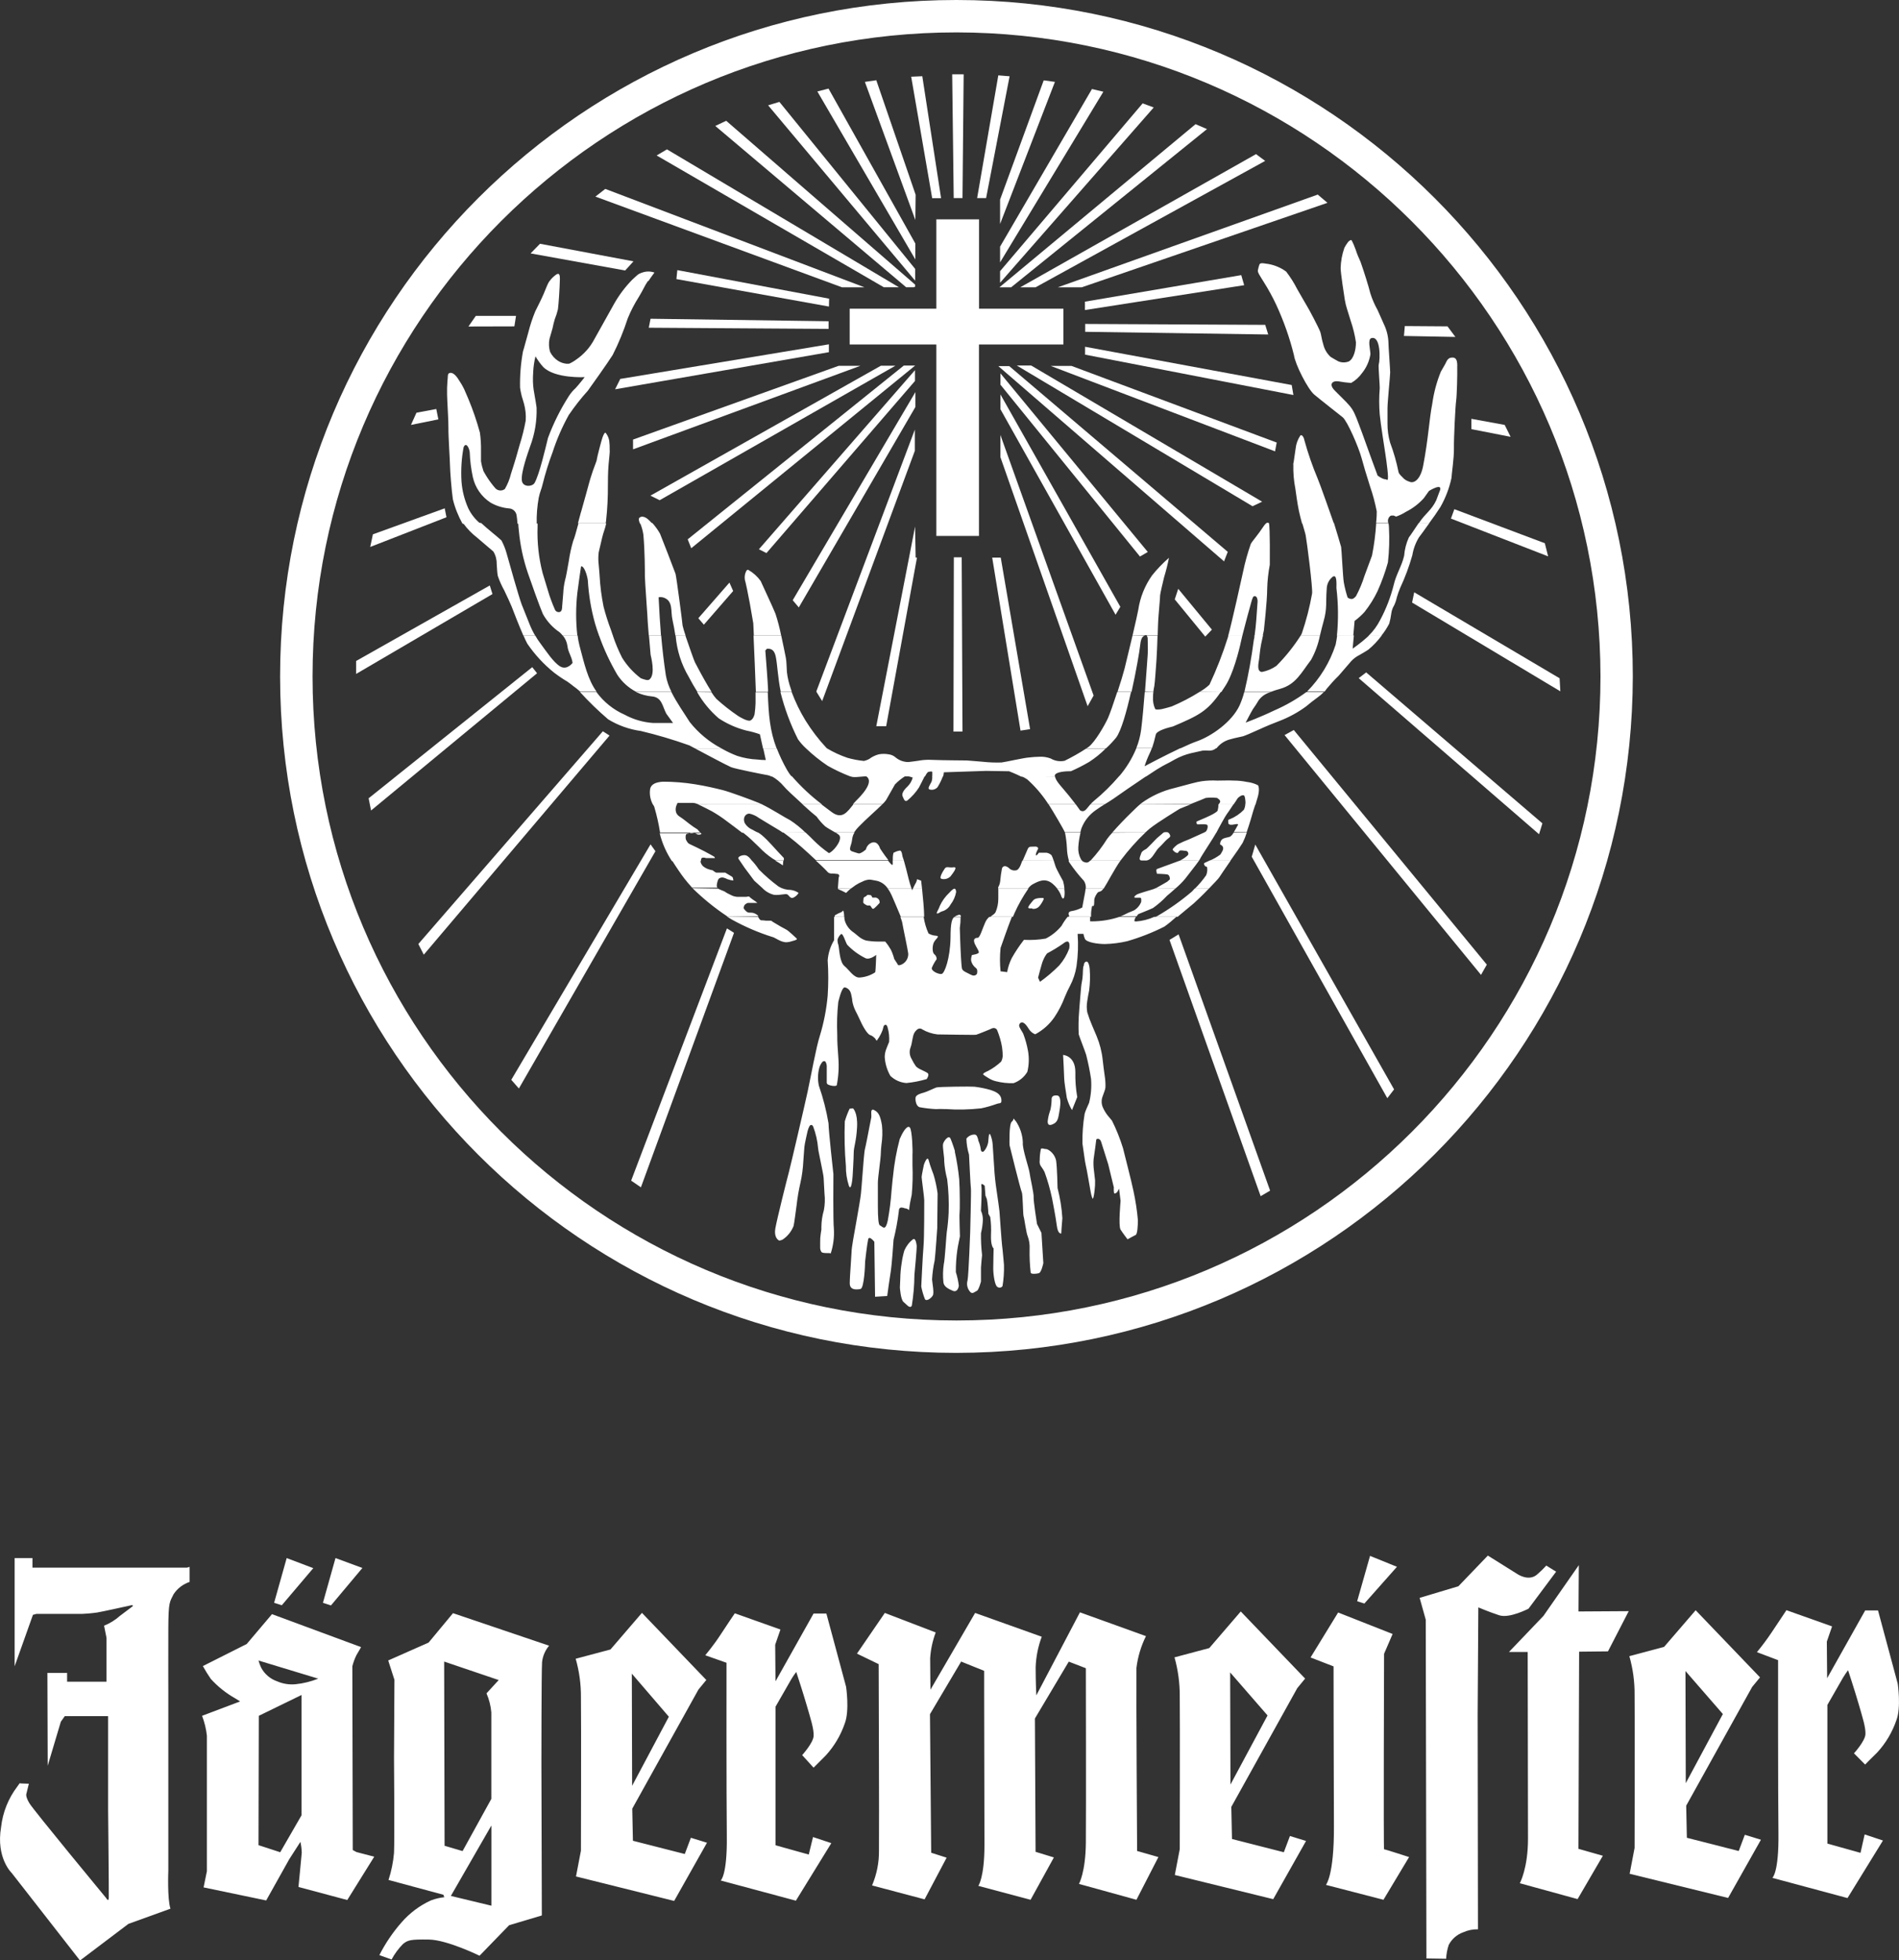
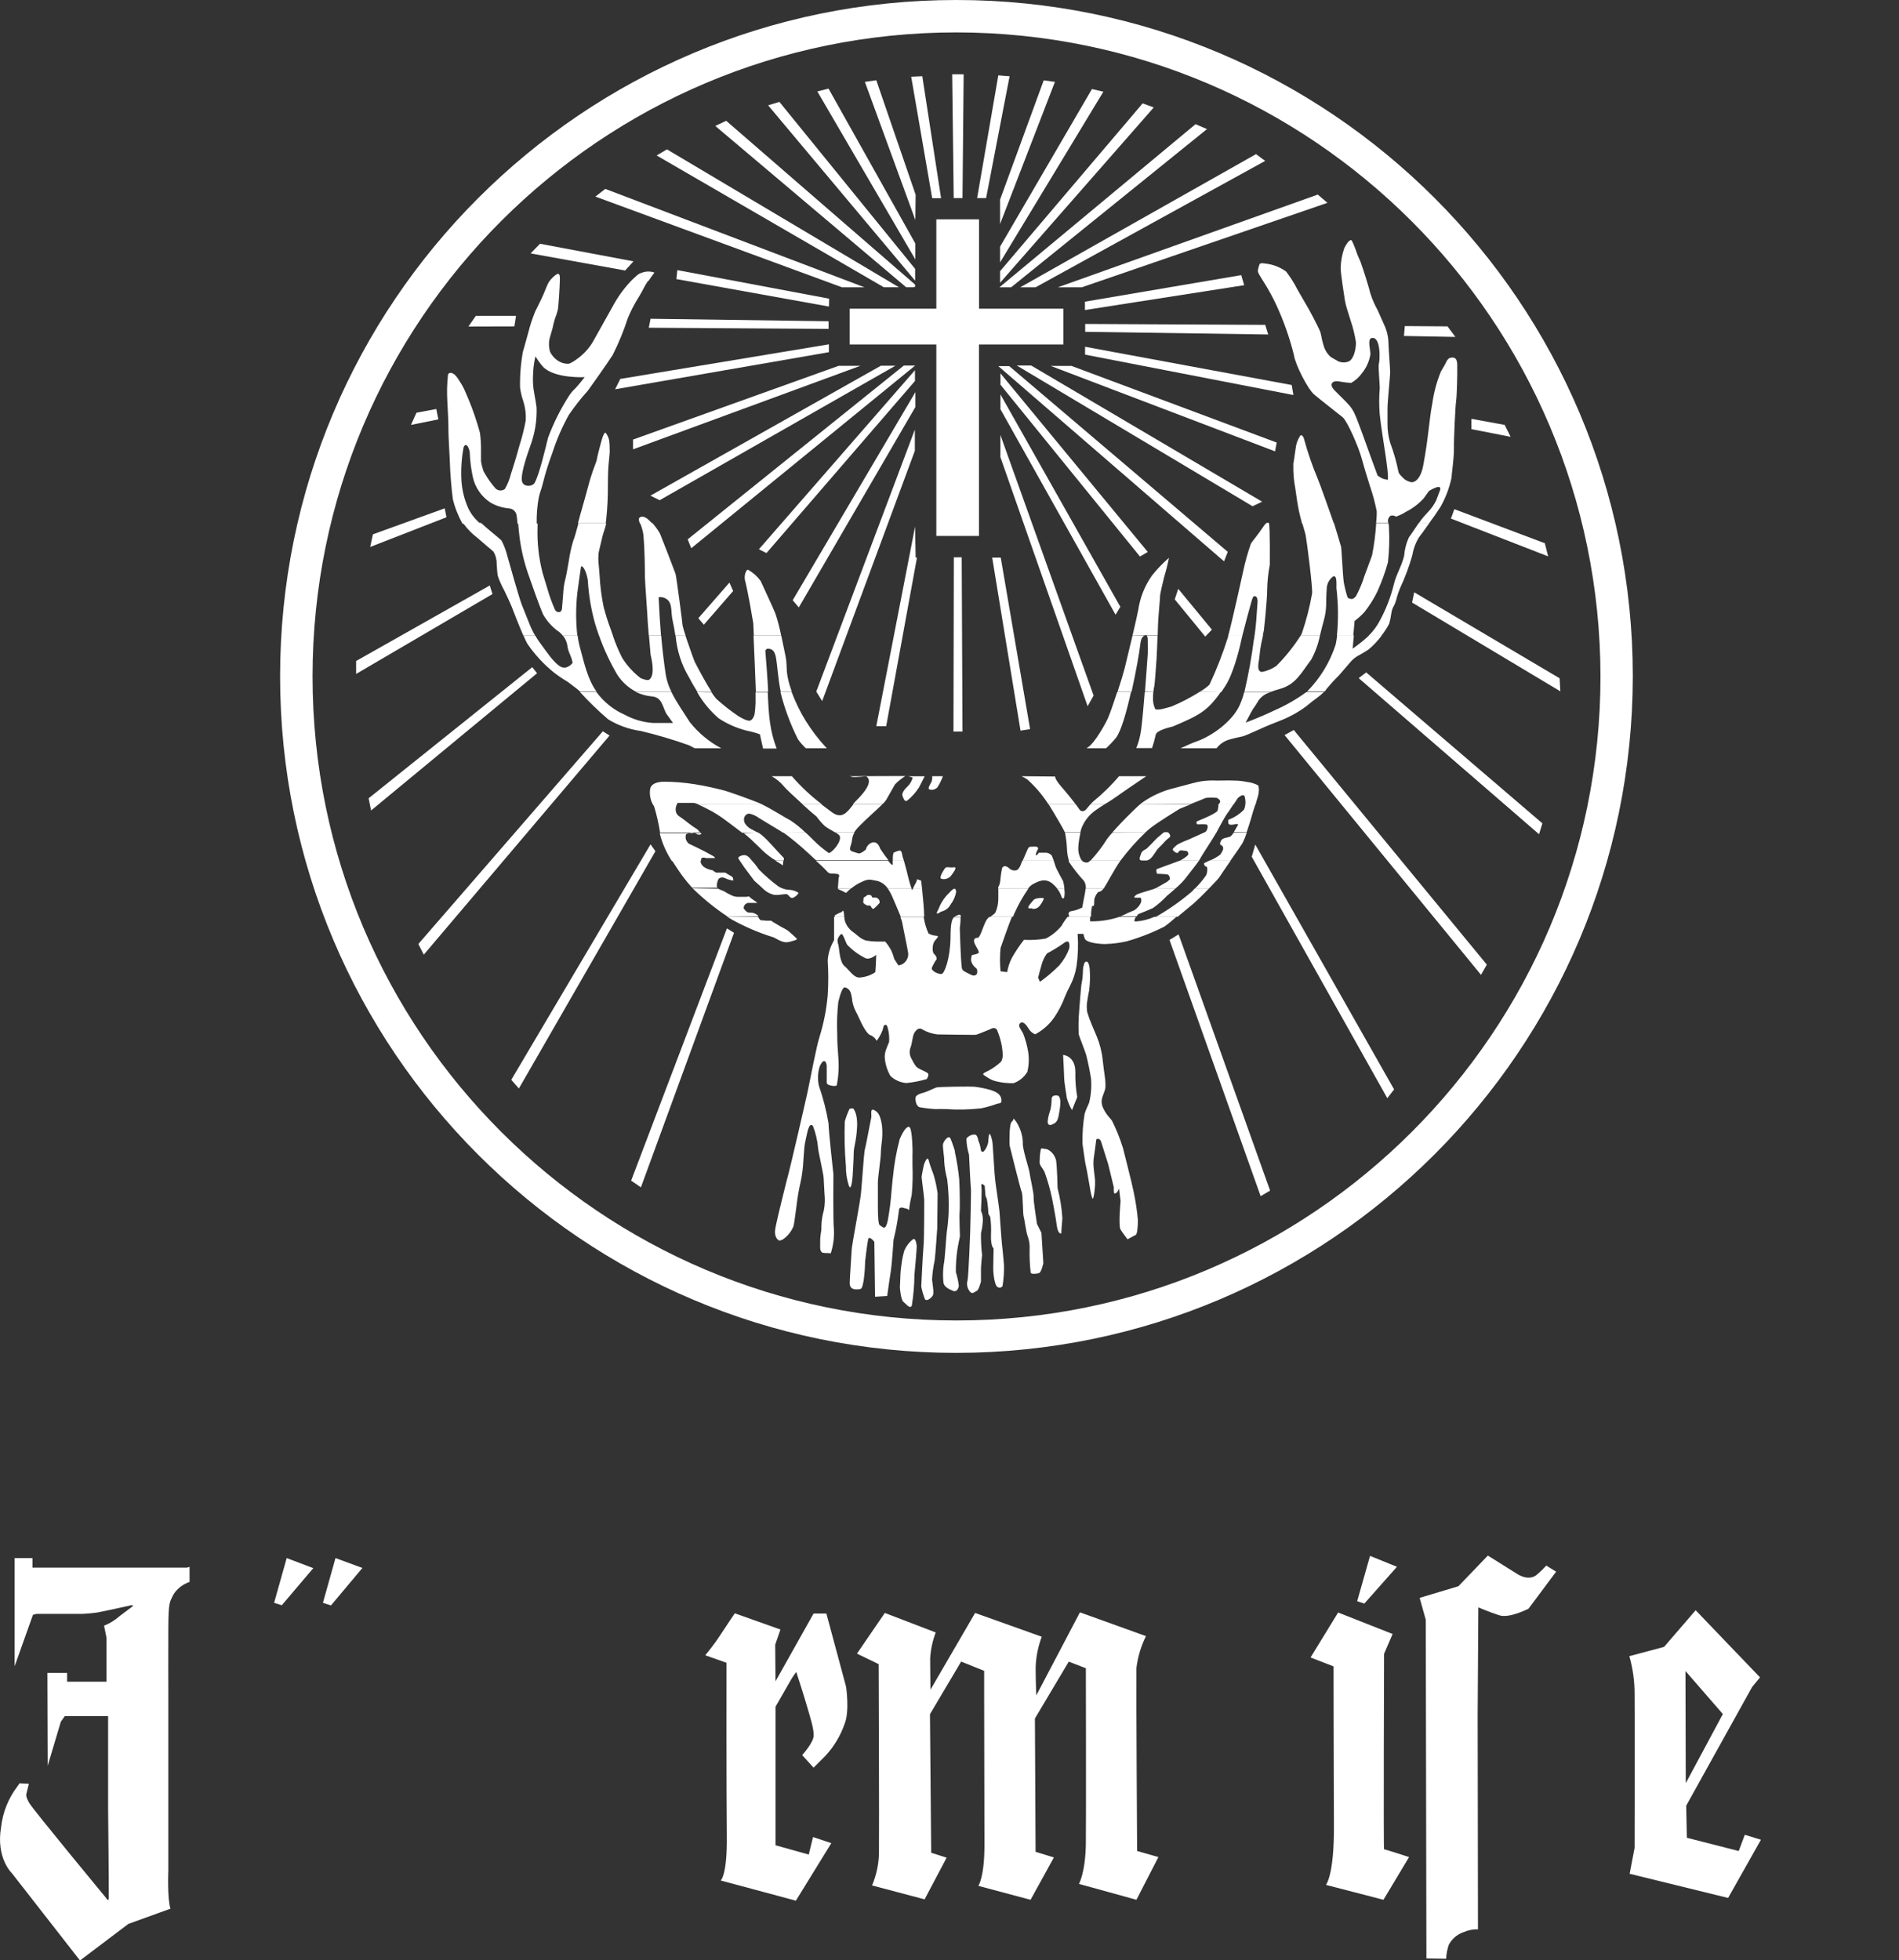
<svg xmlns="http://www.w3.org/2000/svg" id="Layer_1" version="1.1" viewBox="0 0 311.26 321.28">
  <rect x="0" y="0" width="311.26" height="321.28" fill="#333333" stroke="none" />
  <defs>
    <style> .st0 { fill: #fff; } </style>
  </defs>
  <path class="st0" d="M142.69,148.49c.18.18.26.63.59.38.3-.26.58-.53.84-.83.12-.11.06-.29,0-.5-.1-.19-.27-.34-.47-.41-.21-.09-.63.06-.7-.08s-.09-.34-.31-.35-.41-.14-.6.09-.46.15-.5.47-.08.69,0,.76c.17.15.37.28.58.37.25.08.38-.09.57.09M124.97,145.55c.51.54,1.17.92,1.89,1.1,1,.12,1.89-.25,2.2-.06s.43.67.92.55c.38-.16.7-.44.92-.8-.38-.26-.82-.43-1.28-.49-.7,0-1.4-.19-2-.55-1.15-.85-2.23-1.79-3.24-2.81-.36-.54-.77-1.06-1.22-1.53,0,0-.49-.73-1-.8s-1.34.24-1.1.61,1,1.47,1,1.47l1.57,2.1,1.34,1.21ZM154.97,181.76c1.95.14,3.91.1,5.86-.12.87-.18,1.72-.43,2.56-.73.49-.18.85.06.73-.8s-1-1.22-1.71-1.46c-.88-.26-1.78-.44-2.69-.55-.55-.06-5.86,0-6.23.12s-1.59.73-2.08.85-1.28.37-1.34.8.06,1.41.67,1.59c.87.16,1.75.26,2.63.31.53-.03,1.06-.03,1.59,0M139.81,181.64s.79.67.67,3.05-.55,3.3-.55,4.21-.18,3.85-.18,3.85c0,0-.18,2.63-.61,1.59-.34-1.05-.51-2.14-.49-3.24-.21-2.44-.27-4.89-.18-7.33.21-.71.47-1.4.79-2.07l.55-.06ZM143.43,212.52l-.12-9c-.06-.09-.51-.64-.8-.64-.11,0-.18.09-.22.27-.18.84-.49,3.57-.49,3.6,0,.44-.14,4.37-.76,4.5-.22.05-.44.07-.67.07-.73,0-1.09-.35-1.09-1s.1-2.09.18-3.28c.05-.73.1-1.42.12-1.91,0-.68.41-2.83.78-4.91.32-1.83.66-3.73.75-4.56.07-.66.15-1.75.24-2.9.15-2,.31-4.07.43-4.49s.51-2.47.77-3.81c.14-.75.25-1.29.27-1.38.01-.11.01-.22,0-.33,0-.28-.06-.64.07-.8s.23-.1.43,0c.76.38,1,1.1,1.24,2.47.11,1.05.08,2.11-.08,3.16-.06.52-.1,1-.1,1.3,0,.51-.13,1.58-.26,2.62s-.23,1.91-.23,2.32v3.82c0,2,.1,3.09.34,3.19.1.05.19.1.27.17.11.1.25.17.4.2.24,0,.45-.39.62-1.2.29-1.61.5-3.23.61-4.86.07-.75.13-1.4.18-1.85l.05-.4c.2-2.1.57-4.17,1.11-6.21.39-.93,1-2,1.45-2,.08,0,.16.04.21.1.39.45.49,4,.43,4.43v1.73c.07,1.62.03,3.25-.12,4.87-.19.8-.34,1.62-.43,2.44v.08l-.06-.06c-.14-.11-.3-.19-.47-.23h-.12c-.19-.08-.39-.13-.59-.14-.3,0-.45.21-.45.64-.19,1.57-.48,3.12-.86,4.65,0,.17-.31,4.34-.43,5s-.61,4.18-.61,4.21h0l-1.99.12ZM147.5,211.01s.12,2,.61,2.38,1,1.16,1.34.61c.27-1.68.42-3.37.43-5.07,0,0,.43-4.46.37-4.82s-.18-1.28-.61-1c-.62.48-1.1,1.11-1.41,1.83-.19.65-.34,1.32-.43,2-.15.89-.23,1.79-.24,2.69,0,.24-.06,1.34-.06,1.34M153.63,201.14s-.31,4.58-.43,5.43c-.23,1.03-.37,2.07-.43,3.12.06.73.37,2.2.12,2.63s-1,1-1.28.61c-.27-.67-.47-1.37-.61-2.08,0,0,.24-5.19.37-6.59s.12-7.15.12-7.57-.43-3.54-.43-3.79.37-2,.37-2c0,0,.55-1.65.79-.73s.79,2.32.79,2.32c.31,1.02.53,2.06.67,3.11,0,.79-.06,5.49-.06,5.49M156.49,188.69c.33,1.51.58,3.04.73,4.58.12,1.83.12,5.25.06,5.56s.06,3.79.06,3.79c0,0-.37,1.77-.43,2.26-.17,1.19-.25,2.4-.24,3.6.24.74.4,1.49.49,2.26-.06.37-.3,1.1-1,.8s-1.47-.67-1.53-1.41c-.1-.98-.08-1.96.06-2.93.18-.61.43-4.95.49-5.25.16-1.07.26-2.16.31-3.24.06-1.82-.02-3.64-.24-5.44-.26-.98-.43-1.99-.49-3,.06-.49-.31-2.32-.18-2.81s.92-1.53,1.22-.85.73,2.07.73,2.07M160.32,186.85c.21.46.36.96.43,1.46,0,.37.31.73.67.18.28-.38.47-.82.55-1.28.06-.37.06-1.83.37-1.22.21.53.34,1.08.37,1.65l.31,4.7s.12,1.46.31,2.63.49,3.54.49,3.54c0,0,.37,5.31.43,5.62s.31,3.17.31,3.17c.03,1.17-.05,2.33-.24,3.48-.18.26-.54.33-.81.15-.02-.01-.03-.02-.04-.03-.43-.24-.67-2.08-.67-3s.06-3.3.06-3.3c0,0-.49-.31-.43-2.2.05-.98.01-1.96-.12-2.93l-.31-.55c-.03-.8-.11-1.59-.24-2.38-.09-.2-.17-.4-.24-.61l-.12-1.59s-.67-.67-.55,0-.06,4.09-.06,4.09c.21.46.31.96.31,1.47-.03.74-.13,1.48-.31,2.2-.02,1.2.04,2.41.18,3.6,0,0-.18,1.71-.18,2v2.32s-.37,1.41-.67,1.53-.73.61-1.1.18c-.46-.52-.63-1.23-.43-1.9.18-.92.43-7.88.43-7.88,0,0,.18-6.9.12-7.15s-.31-5.56-.31-5.56c-.26-.85-.41-1.74-.43-2.63.33-.44.85-.69,1.4-.67.37.12.37.37.55.86M166.43,183.64c.75,1.06,1.17,2.31,1.22,3.6-.12,1,1,4.15,1.1,4.95s.73,3.48.67,4,.55,4.4.55,4.4l.73,1.47.31,4.95s-.31,1.53-.73,1.65-1.22.18-1.34-.06c-.15-1.3-.21-2.6-.18-3.91.04-.71-.07-1.42-.31-2.08-.24-.49-.55-2.93-.67-3.24s-.12-3.66-.31-4-2-7.69-2-7.69c0,0-.12-3.48.37-3.85s.06-.86.61-.12M171.21,188.3c.16,0,.33.01.48.07.72.36,1.23,1.03,1.41,1.81.18,1.16.24,4.52.24,4.52.42,1.62.69,3.28.79,4.95-.12,1.22-.18,2.5-.18,2.5,0,0-.55.18-.73-1.28s-.79-4.52-.79-4.52c-.31-1.45-.71-2.88-1.22-4.27-.49-1-.91-1-.79-2,0-.6.06-1.2.2-1.79.11-.17.6,0,.6,0M171.77,183.45s-.31,1.22.67.85,1-1,1.22-2.26.24-2.44-.37-2.5-.86.12-.92.49c0,.59-.06,1.19-.18,1.77-.19.54-.34,1.09-.43,1.65M174.26,172.89s2,.12,2,2.81c-.03,1.37.07,2.74.31,4.09l-.86,2.14c-.38-.62-.66-1.3-.85-2-.12-.8-.43-2.63-.43-3.18s-.18-3.85-.18-3.85M177.63,158.32s0-.49.25-.65c.52-.38.69.69.73,1.12.09,1.18.06,2.36-.09,3.53-.09.48-.23,1.1-.31,1.73-.11.61-.11,1.24,0,1.85.22.72.48,1.44.78,2.13.32.77.63,1.48.75,1.77.52,1.25.86,2.57,1,3.92.09.93.23,1.82.33,2.6.1.62.14,1.26.12,1.89-.03.24-.09.47-.18.69-.09.25-.19.5-.27.75-.23.57-.23,1.21,0,1.78.21.5.49.97.83,1.4.26.33.5.57.69.83.73,1.45,1.33,2.97,1.81,4.52.21.88,1.4,5.46,1.71,7,.34,1.58.59,3.18.73,4.79,0,.5-.03,1.01-.08,1.51-.02.22-.06.43-.12.64-.06.18-.12.25-.14.26-.29.14-1.06.56-1.36.73l-.14-.19s-.61-.79-1-1.4,0-4.66,0-4.71l-.25-2-.27.5-.09.11c-.1.1-.23.17-.37.19-.16,0-.14-.84-.12-1l-.92-3.78c-.06-.25-1-3.12-1.16-3.68-.1-.3-.25-.46-.43-.5-.07-.02-.14-.02-.21,0l-.16.08s-.32,2.57-.44,3.24c-.05.61-.03,1.22.05,1.82.07.71.16,1.4.19,1.65.02.55-.01,1.1-.08,1.64-.03.32-.08.64-.14.95-.02.11-.05.22-.09.32-.01.04-.03.08-.06.12-.05-.06-.1-.14-.12-.22-.1-.29-.18-.59-.23-.9-.12-.61-.67-3.92-.8-4.35-.06-.21-.17-.9-.27-1.64s-.21-1.54-.28-1.94c-.03-1.63.09-3.27.36-4.88.08-.27.17-.54.29-.8.11-.26.25-.55.44-1,.32-1.28.42-2.6.32-3.92-.2-1.33-.47-2.64-.8-3.94-.18-.61-1.1-2.93-1.22-3.36-.06-1.26-.04-2.52.07-3.78,0-.28.11-1.36.19-2.43s.18-2.09.23-2.24c.1-.47.16-.95.18-1.43,0-.59.08-1.26.08-1.26" />
  <path class="st0" d="M170.46,160.91c1.12-.8,2.18-1.7,3.15-2.68.71-.82,1.26-1.75,1.64-2.76.09-.52.17-1.77-1-.82-.84.59-1.72,1.12-2.63,1.6-.29.38-.52.8-.69,1.25-.13.22-.78,2.73-.78,2.73l.31.68ZM143.68,156.44s-1,.88-1.77.62c-1.15-.56-2.18-1.31-3.06-2.24-.3-.52-.7-1.94-1-1.73-.27.24-.47.55-.57.9-.01.3.03.59.14.87.17.82.2,2.81,1,3.47s1.56,2,2.55,1.87c.88-.07,1.74-.36,2.48-.85.09-.26.17-2.91.17-2.91M138.4,150.26v.24c.02.14.04.28.08.41.22.72.67,1.34,1.27,1.79.17.12.34.24.5.38l.51.42c.35.29.75.51,1.19.64.64.11,1.29.17,1.94.17h1.2c.35.41.66.86.93,1.33.16.32.29.66.4,1,.1.29.15.52.15.52l.56.86c0,.06,0,.12.14.16h.22c.85-.23,1.42-1.02,1.38-1.9-.09-.74-.91-4.54-1-5.15-.08-.29-.18-.57-.29-.84h3.82c.14.93.4,1.83.79,2.69.37.22.79.35,1.22.37.79.06-.12.55-.37,1.16s-.24,1.65.12,1.89c.24.19.37.48.37.79-.32.44-.58.91-.79,1.41-.18.55,1.22,1.16,1.65,1s1.34-2.44,1.41-5.92c0-2.36.22-3.06.58-3.37h1.07c0,.6-.04,1.19-.13,1.78,0,.49.12,3.42.12,3.42,0,0,.12,2.81.24,3.24s.73.61,1.46,1,1-.18,1-.18c0,0,.18-.67-.18-.92-.4-.3-.68-.73-.79-1.22-.02-.31.03-.63.15-.92,0,0,1.17-.15,1.12-.46-.07-.46-.72-1.19-.79-1.8s.61-.55.61-.55c.37-.06.73-1.41,1.22-2.51.15-.35.38-.67.67-.92h3.7c-.62,1.53-1.64,4.52-1.85,5.09-.13,1.27-.13,2.56,0,3.83l1.08.13c.14-.8.39-1.57.75-2.29.59-1.05,1.26-2.05,2-3,1.2.06,2.4,0,3.58-.21,1-.51,1.87-1.21,2.58-2.08.29-.52.62-1.02,1-1.48h3.69v.65s-.18.09.28.09c1.54,0,3.08-.25,4.54-.74h2.68c-.08.13-.14.26-.19.4,0,.15-.24.33.21.36,1.04-.08,2.05-.33,3-.76h3.61c-.62.57-1.26,1.1-1.94,1.59-1.95.99-4,1.79-6.1,2.4-1.2.28-2.43.44-3.67.47-1.08,0-3.1-.25-3.3-.91-.1-.25-.17-.5-.22-.76h-.95c.13,1.76.07,3.54-.18,5.29-.18,1.15-.55,2.25-1.09,3.28-.3.57-.58,1.15-.82,1.75-.44,1.17-1.01,2.29-1.71,3.33-.81,1.18-1.89,2.14-3.15,2.81-.37-.14-.69-.38-.93-.7l-.35-.52c-.1-.16-.22-.3-.35-.44-.53-.53-.92-.22-1,.14-.02.13,0,.26.07.38.06.13.13.26.21.39l.24.39c.06.09.11.18.15.28.35.91.61,1.86.78,2.82.2,1.13.16,2.29-.11,3.41-.51.87-1.31,1.52-2.26,1.86-.97.03-1.93-.07-2.87-.31-.4-.09-.79-.25-1.14-.46-.36-.2-.67-.43-.94-.61-.06-.13,0-.2.1-.28.12-.08.24-.15.37-.21l.31-.14c.78-.41,1.49-.92,2.13-1.52.2-.36.29-.78.25-1.19,0-.43-.07-.88-.1-1.19-.16-.96-.44-1.9-.81-2.8-.14-.27-.45-.39-.73-.3-.1.03-.2.06-.29.11l-.11.06c-.17.07-2.07.85-2.29.9s-1.49,0-3,0l-3.37-.05c-.87-.11-1.71-.38-2.47-.82-.24-.19-.57-.19-.81,0-.22.17-.4.39-.53.63-.08.17-.14.35-.18.54-.05.21-.1.47-.15.73-.07.47-.19.93-.35,1.37-.11.55-.01,1.12.28,1.59.2.42.44.83.71,1.21.25.23.54.41.86.54l.55.27c.16.08.32.16.47.26.34.22,0,.82-.13,1-1.08.32-2.2.54-3.32.65-.99-.07-1.92-.49-2.63-1.17-.55-.96-.87-2.03-.93-3.13.01-.47.11-.94.29-1.37.18-.49.37-.91.43-1.06.06-.79-.02-1.59-.24-2.35-.11-.52-.41-.6-.65-.26-.07.22-.13.44-.18.67l-.26.6c-.19.39-.42.76-.68,1.11-.08.07-.2-.3-.36-.43l-.29-.24c-.13-.1-.28-.18-.44-.23-.52-.15-1.35-1.7-1.73-2.59-.18-.43-.44-.89-.68-1.39-.26-.51-.43-1.06-.53-1.62,0-.31-.08-.57-.12-.8-.03-.21-.09-.42-.16-.62-.15-.39-.47-.68-.87-.79-.54-.19-1,1.87-1.14,2.39-.19,1.76-.25,3.52-.17,5.29,0,1.59.05,1.82.18,3.84.12,1.51.03,3.03-.26,4.52-.2.24-1.23.05-1.55-.2,0,0-.06-.08-.09-.22-.01-.19-.01-.38,0-.57v-2c.02-.3-.05-.59-.19-.85-.19-.23-.42-.08-.52,0-.24.29-.42.63-.52,1-.25.95-.27,1.95-.06,2.91.7,2.01,1.23,4.07,1.58,6.17,0,1.16.8,8.32.8,8.32,0,.38-.07,7.66.08,9,.08,1.35-.1,2.71-.52,4-.1-.14-1.34.05-1.52-.25-.13-.19-.2-.4-.21-.63v-.94c-.01-.49.02-.97.1-1.45l.1-.65c0-.15,0-.3,0-.45.01-.92.15-1.84.41-2.73.17-.89.2-1.8.1-2.7-.05-1.15-.14-2.29-.14-2.57s-.24-1.44-.46-2.52c-.11-.55-.23-1.09-.31-1.53-.06-.28-.11-.56-.14-.84-.1-1.22-.38-2.41-.81-3.55-.16-.33-.43-.32-.6-.06-.15.27-.25.55-.32.85-.18.7-.34,1.6-.43,2-.07.37-.11.74-.13,1.12l-.13,1.77c-.06,1.18-.21,2.36-.47,3.52-.28,1.21-.49,2.44-.63,3.68-.09.68-.41,3.14-.5,3.43-.37.93-1.01,1.72-1.85,2.26l-.47.14c-.24-.08-.92-.59-.67-2,.3-1.68,1.93-8.14,2.22-9.22s2.6-11,3.08-13.23,1.42-7.4,2-9.13c.65-2.14,1.08-4.34,1.28-6.57.13-1.93.13-3.87,0-5.8.09-1.16.45-2.29,1.05-3.29.01-.11.01-.21,0-.32v-3.52h1.69ZM124.24,150.26l.08.12.14.21c.04.06.09.12.14.17l.18.07h.22l.59.06h.78l.14.07c.08.07.17.14.27.19l.71.42c.3.18.61.37.71.41l.39.21.41.23c.12.05,1.41,1.2,1.54,1.35s.05.18,0,.23c-.19.1-.4.17-.61.21-.3.11-.61.18-.93.21-1,.07-2-.82-2.43-.87-2.28-.72-4.48-1.67-6.57-2.82-.3-.17-.59-.36-.87-.55l5.11.08Z" />
  <path class="st0" d="M154.46,149.35c.57-.17,1.06-.57,1.34-1.1.47-.61.79-1.32.92-2.08-.06-.49-.18-.92-1.1.12-.67.62-1.21,1.37-1.59,2.2-.18.61-.73,1.28-.37,1.22s.24-.18.79-.37M157.51,150.25c0-.26-.17-.4-.43-.3-.23.06-.44.17-.64.3h1.07ZM136.82,150.25v-.23c.36-.22.73-.4,1.12-.55l.13-.12.13-.13c.1.23.15.49.16.74v.29h-1.54ZM198.13,145.64c-.95,1-2,2-2.44,2.39l-2.14,1.78-.52.44h-3.62l.31-.14c2-1.16,3.89-2.5,5.65-4l.47-.51,2.29.04ZM192.63,145.64c-.44.4-.89.79-1.35,1.17-.69.74-1.46,1.41-2.29,2-.74.35-2.25.93-2.4,1-.11.11-.21.23-.28.37h-2.68c.24-.08.48-.18.71-.3.78-.43,1.38-.55,1.71-.79.45-.32.8-.76,1-1.27,0-.29.09-.71-.21-.7h-.82c-.23-.1,0-.31.3-.51s2.55-.81,2.84-.93l.19-.09,3.28.05ZM177.94,145.64c-.02.22-.05.43-.09.64-.17.83-.46,2.45-.46,2.45-.54.28-1.11.48-1.71.58-.87.12-.42.79-.42.79l-.12.15h3.69c0-.37,0-.84.08-1.24.09-.82.18-.43.34-.55s.06-1,.15-1.22c.11-.33.27-.64.49-.92.24-.28.4-.06.79-.46.06-.07.12-.14.17-.22h-2.91ZM173.28,145.64c.31.39.55.83.7,1.3,0,0,.25.66.46.08.08-.46.08-.93,0-1.39h-1.16ZM163.63,145.64v1.64c0,.77-.15,1.53-.46,2.24-.17.3-.5.44-.84.73h3.7c.1-.24.19-.45.26-.61.63-1.4,1.39-2.74,2.26-4h-4.92ZM149.63,145.64l-.11.28-.1-.28h-3.89c.24.34.45.71.62,1.09.16.35,1,2.31,1.5,3.52h3.82c0-.1,0-.2,0-.3,0-.72-.18-2.89-.34-4.31h-1.5ZM139.44,145.64c-.19.15-.36.3-.53.47l-.23.23-.35-.18c-.2-.11-.41-.21-.62-.29-.13-.05-.26-.11-.38-.19h0l2.11-.04ZM117.69,145.64c.16.08.73.34,1,.43l.13.07.12.08c.12.08.24.16.37.22.16.08.39.2.63.31.26.13.54.2.83.23h1.31c.09,0,.17,0,.26,0l.26-.05h.19c.07.08.15.15.23.22l.29.22.54.37c.1.07.2.15.29.24h-1.57c-.12.04-.23.1-.34.17-.12.08-.22.2-.27.34-.03.06-.05.12-.06.19-.02.11,0,.23.08.32l.23.26c.09.1.19.18.31.24.08.03.16.06.24.07h.3c.2,0,.4.05.51.08.19.07.36.16.52.28.09.07.17.15.24.25h-5.13c-2.04-1.35-3.94-2.9-5.69-4.61l4.18.07Z" />
  <path class="st0" d="M154.34,144.04c.53.13,1.09-.04,1.47-.43.31-.43,1.28-1.59.49-1.47s-1.16-.24-1.47.24-1,1.59-.49,1.65M151.13,145.64c-.08-.76-.15-1.31-.15-1.31l-.67-.24c-.04.29-.15.56-.31.8-.13.25-.26.5-.37.76h1.5ZM201.72,141.03c-.88,1.28-1.73,2.51-1.85,2.72s-.87,1-1.73,1.89h-2.29c.68-.68,1.3-1.41,1.85-2.2.17-.41.23-.87.15-1.31-.08-.15-.29-.09-.37-.24s-.25-.38,0-.49l.79-.37h3.45ZM196.54,141.03c-.5.73-2,2.6-2.29,3-.49.58-1.03,1.12-1.62,1.61h-3.31c.56-.3,2-1.14,2-1.14l.44-.39s0-.72-.43-.8-1.69-.11-1.69-.11c0,0-.23-.69,0-.78s3.42-1.24,3.71-1.36h.07l3.12-.03ZM187.54,141.03c.13.02.27.02.4,0h-.4ZM175.15,141.03c0,.11.08.23.14.34.72,1.06,1.51,2.06,2.38,3,.24.38.34.83.3,1.27h2.92c.53-.78,1.73-3.13,2.77-4.61h-4.93c-.41.38-.56.37-.93.29-.18-.05-.34-.14-.47-.28h-2.18ZM167.59,141.03l-.12.25s-.33,1.16-.83,1.33c-.45.13-.93,0-1.25-.33-.18-.17-.41-.29-.66-.33-.23,0-.44.15-.5.38-.13.67-.23,1.36-.29,2.08-.04.35-.15.69-.33,1v.23h4.88c.2-.27.44-.51.73-.69,1-.54,2.08-1.12,3.29-.13.29.24.56.52.79.82h1.17c-.04-.42-.11-.83-.22-1.23-.08-.17-1.08-1.92-1.24-2.42-.08-.23-.2-.61-.32-1l-5.1.04ZM146.32,141.03c0,.66.12,1-.42.43-.13-.14-.25-.28-.36-.43h-11.83c1.12,1,1.93,1.84,2,1.94.15.11.32.18.51.19.25,0,.57,0,1,.07.17-.01.32.11.33.29,0,.04,0,.08-.01.11-.02.07-.04.14-.08.21l-.13,1.8h2.11l.13-.09c.22-.15.41-.31.68-.49.37-.24.75-.44,1.16-.6.34-.18.71-.28,1.09-.3.16,0,.33.03.49.06l.75.14c.74.18,1.38.64,1.79,1.28h3.88c-.2-.57-.37-1.14-.51-1.73-.23-.97-.48-1.93-.75-2.88h-1.83ZM128.39,141.03l-.07.8c-.24-.17-.67-.45-1.26-.8h1.33ZM114.8,141.03c.01.24.09.47.22.67.07.12.16.22.27.31.09.07.19.13.31.21.23.13.47.24.73.3l.3.08h.1l.14.08.16.12.18.12.17.09h1.49l.44.27.55.32c.16.1.24.18.26.26.04.14.07.29.09.44-.34-.02-.68-.1-1-.22-.15-.08-.31-.15-.47-.2-.28-.12-.6-.09-.86.07-.09.08-.15.17-.2.28-.03.1-.06.19-.09.29-.05.16-.08.33-.1.5,0,.08,0,.15,0,.23,0,.1.06.18.14.23h-4.19l-.18-.21c-.73-.8-1.4-1.66-2-2.56-.38-.56-.79-1.17-1.2-1.83h4.68l.06.15Z" />
-   <path class="st0" d="M172.7,141.04c-.09-.3-.2-.59-.34-.87-.23-.22-.52-.37-.83-.42h-1.25s-.46.66-.5.37.37-1,.37-1c0,0,.09-.42-.58-.37s-.88-.12-1.13.42l-.81,1.87h5.09-.02ZM148.15,141.04c-.04-.16-.1-.32-.16-.48-.12-.24-.12-1.16-.49-1.16-.32.04-.64.15-.92.31,0,0-.18-.18-.24.8v.54h1.81ZM204.36,136.43c-.18.58-.41,1.15-.68,1.7-.24.41-1.11,1.68-2,2.92h-3.43c.63-.25,1.23-.59,1.77-1,.19-.31.7-.95.35-1.38-.11-.12-.24-.21-.39-.28-.01-.3.1-.6.31-.81.35-.31,1-.31,1.35-.47.23-.17.42-.39.55-.64l2.17-.04ZM199.36,136.43l-.09.18c-.23.47-2.44,3.8-2.59,4.18-.04.09-.09.17-.15.25h-3.15c.49-.22.93-.52,1.32-.89.14-.21.08-.5-.14-.64-.05-.03-.1-.05-.15-.06-.32,0-.92-.18-1.1,0s-.21.37-.37.34c-.16-.03-.32-.1-.44-.21-.15-.13-.35-.3-.28-.42.24-.32.54-.59.87-.81.58-.3,1.19-.56,1.8-.79.83-.37,1.87-.84,2.41-1.09l2.06-.04ZM190.75,136.43c-.09.05-.17.12-.24.19l-.86.73s-.58.58-.92.95-.85.83-.85.83c0,0-.73.33-.82.7s-.58,1.16.06,1.19h.83c.24-.04.46-.16.64-.33.52-.46.92-1.37,1.4-1.8s.92-1,1.28-1.31.61-.4.52-.67c-.05-.2-.18-.38-.36-.49h-.68ZM187.75,136.43c-1.45,1.38-2.79,2.89-4,4.49l-.08.12h-4.92c1.02-1.1,1.93-2.29,2.72-3.56.26-.35.54-.69.84-1l5.44-.05ZM174.56,136.43c.17.86.28,1.74.32,2.62.02.68.13,1.35.32,2h2.16c-.09-.09-.16-.19-.22-.3-.3-.58-.44-1.24-.4-1.89.05-.82.18-1.63.37-2.43h-2.55ZM132.03,136.43c.47.43.92.87,1.36,1.32.76.76,1.59,1.45,2.47,2.06.57-.13,2.06-1.82,1.8-2.74-.05-.19-.34-.41-.72-.64h3.12c-.48.78-.31,1.23-.58,2-.37,1.1-.06,1,.73,1.28s.67.12.92.06c.29-.14.56-.33.8-.55.12-.56.54-1.02,1.1-1.16.92-.18,1.22,1,1.22,1,0,0,.72,1.1,1.35,1.89h-11.89l-1.17-1.08c-1.35-1.26-2.78-2.44-4.27-3.53l3.76.09ZM124.24,136.43c.22.13.43.28.63.44.57.49,1.1,1.02,1.6,1.58.5.55.92,1,1.07,1.17s.78.84.94,1v.39h-1.33l-.5-.29c-.81-.55-1.56-1.18-2.23-1.89-.42-.4-.84-.82-1.26-1.21s-.81-.73-1.25-1.07l-.19-.15,2.52.03ZM114.77,136.43l.22.25-.27.1h-.32l-.36-.17-.17-.08h-.12l-.23-.05c-.12-.03-.25-.03-.37,0l-.34.14h-.13l-.12.05c-.05.03-.1.06-.13.11-.07.27-.07.56,0,.83.07.13.14.26.22.38.08.14.2.25.34.32.15.05,2.43,1.17,2.5,1.22l.31.17.56.3.55.31.18.11c.05.06.08.13.09.21h-1.44l-.28-.07c-.08-.01-.17-.01-.25,0-.11,0-.22.06-.26.17-.04.13-.07.26-.07.39h-4.75c-.92-1.4-1.6-2.94-2-4.57h6.57l.07-.12Z" />
+   <path class="st0" d="M172.7,141.04c-.09-.3-.2-.59-.34-.87-.23-.22-.52-.37-.83-.42h-1.25s-.46.66-.5.37.37-1,.37-1c0,0,.09-.42-.58-.37s-.88-.12-1.13.42l-.81,1.87h5.09-.02ZM148.15,141.04c-.04-.16-.1-.32-.16-.48-.12-.24-.12-1.16-.49-1.16-.32.04-.64.15-.92.31,0,0-.18-.18-.24.8v.54h1.81ZM204.36,136.43c-.18.58-.41,1.15-.68,1.7-.24.41-1.11,1.68-2,2.92h-3.43c.63-.25,1.23-.59,1.77-1,.19-.31.7-.95.35-1.38-.11-.12-.24-.21-.39-.28-.01-.3.1-.6.31-.81.35-.31,1-.31,1.35-.47.23-.17.42-.39.55-.64l2.17-.04ZM199.36,136.43l-.09.18c-.23.47-2.44,3.8-2.59,4.18-.04.09-.09.17-.15.25h-3.15c.49-.22.93-.52,1.32-.89.14-.21.08-.5-.14-.64-.05-.03-.1-.05-.15-.06-.32,0-.92-.18-1.1,0s-.21.37-.37.34c-.16-.03-.32-.1-.44-.21-.15-.13-.35-.3-.28-.42.24-.32.54-.59.87-.81.58-.3,1.19-.56,1.8-.79.83-.37,1.87-.84,2.41-1.09l2.06-.04ZM190.75,136.43c-.09.05-.17.12-.24.19l-.86.73s-.58.58-.92.95-.85.83-.85.83c0,0-.73.33-.82.7s-.58,1.16.06,1.19h.83c.24-.04.46-.16.64-.33.52-.46.92-1.37,1.4-1.8s.92-1,1.28-1.31.61-.4.52-.67c-.05-.2-.18-.38-.36-.49h-.68ZM187.75,136.43c-1.45,1.38-2.79,2.89-4,4.49l-.08.12h-4.92c1.02-1.1,1.93-2.29,2.72-3.56.26-.35.54-.69.84-1l5.44-.05ZM174.56,136.43c.17.86.28,1.74.32,2.62.02.68.13,1.35.32,2h2.16c-.09-.09-.16-.19-.22-.3-.3-.58-.44-1.24-.4-1.89.05-.82.18-1.63.37-2.43h-2.55ZM132.03,136.43c.47.43.92.87,1.36,1.32.76.76,1.59,1.45,2.47,2.06.57-.13,2.06-1.82,1.8-2.74-.05-.19-.34-.41-.72-.64h3.12c-.48.78-.31,1.23-.58,2-.37,1.1-.06,1,.73,1.28s.67.12.92.06c.29-.14.56-.33.8-.55.12-.56.54-1.02,1.1-1.16.92-.18,1.22,1,1.22,1,0,0,.72,1.1,1.35,1.89h-11.89l-1.17-1.08c-1.35-1.26-2.78-2.44-4.27-3.53l3.76.09ZM124.24,136.43c.22.13.43.28.63.44.57.49,1.1,1.02,1.6,1.58.5.55.92,1,1.07,1.17s.78.84.94,1v.39h-1.33l-.5-.29c-.81-.55-1.56-1.18-2.23-1.89-.42-.4-.84-.82-1.26-1.21s-.81-.73-1.25-1.07ZM114.77,136.43l.22.25-.27.1h-.32l-.36-.17-.17-.08h-.12l-.23-.05c-.12-.03-.25-.03-.37,0l-.34.14h-.13l-.12.05c-.05.03-.1.06-.13.11-.07.27-.07.56,0,.83.07.13.14.26.22.38.08.14.2.25.34.32.15.05,2.43,1.17,2.5,1.22l.31.17.56.3.55.31.18.11c.05.06.08.13.09.21h-1.44l-.28-.07c-.08-.01-.17-.01-.25,0-.11,0-.22.06-.26.17-.04.13-.07.26-.07.39h-4.75c-.92-1.4-1.6-2.94-2-4.57h6.57l.07-.12Z" />
  <path class="st0" d="M191.44,136.43c-.08-.04-.16-.06-.25-.06-.15-.02-.29,0-.43.06h.68ZM205.77,131.82c-.13.41-.26.8-.33,1-.16.59-.64,2.24-1.1,3.56h-2.11c.3-.47.57-1,.57-1,0,0,.4-.44-.23-.31-.84.18-1.24.12-1.24-.22s-.14-.51.25-.59c.86-.35,1.65-.88,2.3-1.55.14-.28.22-.59.24-.91l1.65.02ZM202.17,131.82c-.46.7-1,1.52-1.12,1.65s-1.3,2.23-1.68,3h-2.07l.31-.16c.24-.15.5-1,.21-1.15s-1.59,0-1.62-.08-.2-.4,0-.47l1.14-.49s2-.82,2.24-1.27c.09-.33.13-.66.12-1h0l2.47-.03ZM195.17,131.82l-1.78.72s-3.65,2.21-4.93,3.25c-.22.18-.46.39-.72.64h-5.42c.99-1.12,2.02-2.2,3.09-3.24.56-.54,1-1,1.46-1.37h8.3ZM171.88,131.82c.82,1.31,2.46,4.08,2.65,4.57h2.55c.05-.21.11-.42.17-.62.46-1.22,1.29-2.26,2.36-3,.45-.33.95-.64,1.42-.94h-2.32c-.67.76-.91,1.38-1.66,1,0,0-.32-.45-.72-1h-4.45ZM139.88,131.82c-1,1.24-1.84,2.57-3.6,1.24l-1.65-1.24h-3.09c1.08,1,2.07,1.84,2.3,2,.41.58.88,1.12,1.4,1.6.47.35,1.13.69,1.64,1h3.12c.22-.34.47-.65.76-.94,1.06-1.11,2.9-2.71,3.86-3.66h-4.74ZM124.88,131.82c1.61.77,3.79,2.19,4.64,2.61.89.58,1.72,1.25,2.48,2h-3.73c-.25-.18-.52-.35-.79-.51-1.36-.8-2.37-1.44-3.11-1.88-.46-.34-.99-.58-1.55-.7-.68,0-1.15.8-.71,1.62.28.44.69.79,1.17,1,.24.13.51.27.78.42l.15.09h-2.58c-.76-.58-1.66-1.27-2.52-1.9-.77-.59-1.57-1.12-2.41-1.6-.59-.3-1.21-.64-1.77-.9l-.47-.21,10.42-.04ZM110.94,131.82c-.05.11-.09.22-.12.33-.1.33-.1.67,0,1,.11.28.3.51.56.67.31.2.62.42.91.65.39.33.9.69,1.32,1l.71.46.44.51h-6.57c-.22-1.4-.53-2.78-.93-4.14,0-.1-.13-.26-.23-.47h3.91Z" />
  <path class="st0" d="M186.85,131.82l.24-.19c1.61-1.17,3.44-2.01,5.37-2.47,2.51-.67,3.66-1,4.47-1.12.85-.12,1.72-.16,2.58-.11,1.05,0,1.86-.05,2.79,0,.7,0,1.39.08,2.07.22.63.07,1.25.25,1.82.54.36.57,0,1.86-.11,2.18s-.19.66-.29,1h-1.66c.06-.75-.11-1.52-.27-1.53h-.27c-.28.1-.54.28-.74.5-.21.35-.43.68-.66,1h-2.47c.1-.12.19-.24.27-.38.02-.17-.04-.34-.18-.45-.11-.07-.22-.15-.32-.24-.62-.07-1.24-.07-1.86,0-.17.08-1.38.58-2.47,1l-8.31.05ZM131.57,131.82c-1.34-1.21-2.81-2.58-3.09-2.95-.56-.67-1.24-1.23-2-1.66h3.31c1.48,1.7,3.13,3.25,4.93,4.61h-3.15ZM107,131.82c-.41-.77-.57-1.65-.44-2.51.14-.78.94-1.14,2.13-1.2,1.75,0,3.49.14,5.22.42,1.77.28,3.4.67,4.52.95s4.62,1.56,6,2.13l.48.22h-10.42c-.29-.13-.59-.22-.91-.25h-2.52s-.06.13-.13.29h-3.93v-.05ZM183.43,127.21c-1.26,1.47-2.64,2.83-4.14,4.06-.2.17-.39.35-.56.55h2.32c.54-.33,1.06-.64,1.44-.91,1.05-.76,3.52-2.44,5.39-3.7h-4.45ZM167.43,127.21c.33.15.64.32.94.52,1.24,1.11,2.33,2.37,3.26,3.75l.22.34h4.47l-.3-.38c-.84-1.06-.76-1-1.62-2-.34-.42-1.39-1.5-1.47-2.18l-5.5-.05ZM152.8,127.21c.02.32-.02.64-.13.94-.21.43-.71,1.09-.31,1.23.47.15.98,0,1.31-.37.35-.57.65-1.17.88-1.8h-1.75ZM148.8,127.21c.27.05.54.13.8.22-.14.56-.44,1.07-.85,1.47-.66.6-1,1.21-.8,1.62s.33,1,.8.65c.72-.6,1.36-1.31,1.87-2.1.23-.4.62-1.24.94-1.85h-2.76ZM139.3,127.21c.16.06.32.1.49.13.59.08,2.1-.17,2.22-.09,1.36.94-1,3.31-1.71,4-.17.17-.34.36-.5.55h4.83c.22-.2.43-.43.6-.67.31-.55,1.46-2.57,1.46-2.57.51-.53,1.08-.99,1.71-1.38l-9.1.03Z" />
-   <path class="st0" d="M186.25,122.64c-.69,1.68-1.65,3.23-2.83,4.61h4.45l1.72-1.13c1.62-1,1.58-.84,3-1.67.81-.44,1.68-.78,2.58-1l1.92-.43c.36-.03.73-.03,1.09,0,.42.02.82-.12,1.14-.39h-5.88c-2.67,1.26-5.84,2.95-5.84,2.95.23-.73.52-1.45.85-2.14.13-.26.24-.53.33-.81h-2.53ZM132.1,122.64c1.1,1.05,2.29,2.01,3.56,2.86,1.19.67,2.42,1.25,3.69,1.74h12.28c.11-.27.27-.51.47-.71.23-.07.71-.17.71,0v.75h1.74l.05-.13c.07-.19.1-.38.1-.58l6.91-.23,3.78.06s1.12.43,2,.88h5.5c-.01-.07-.01-.14,0-.21.17-.6,1.84-.68,2.65-.68,1.03-.45,2.03-.96,3-1.53.97-.63,1.87-1.36,2.69-2.18h-3.2c-1.13.74-2.31,1.4-3.52,2-.78.17-1.6.04-2.29-.37-.56-.21-1.15-.31-1.74-.29-.67.01-1.34.06-2,.14-.7.06-3.77.74-4.32.8-1,.03-2,0-3-.11-1.22-.12-2.57-.2-2.72-.22s-3.44,0-6.17-.11c-.57,0-1.14.04-1.7.15,0,0-1.56.22-1.67.22-.75,0-1.49-.25-2.07-.73-.33-.3-.75-.49-1.2-.54-.52-.09-1.04-.09-1.56,0-.45.11-.88.3-1.27.54-.35.28-.76.46-1.2.55-.91-.09-1.81-.26-2.69-.51-1.18-.4-2.31-.92-3.38-1.56h-3.43ZM125.1,122.64l.42,1.92c-.45,0-.91-.02-1.36-.08-1.13-.05-2.25-.25-3.33-.6-.9-.34-1.76-.75-2.59-1.23h-4.34c1.75.94,5.29,2.81,5.93,3.08s5.37,1.21,6,1.31c.21.04.41.11.6.22h3.31c-.27-.33-.52-.69-.73-1.06-.65-1.14-1.21-2.32-1.69-3.54h-2.23v-.02Z" />
  <path class="st0" d="M178.09,122.64l.32-.22c1.08-.79,2.71-3.66,3.19-4.72.27-.59.92-2.43,1.52-4.28h2.26c-.71,3.16-1.6,6.35-2.44,7.47-.51.62-1.06,1.21-1.66,1.75h-3.19ZM203.94,113.42c-.19.75-.45,1.48-.76,2.18-1.26,2.72-4.61,5.05-7,5.89-.67.23-1.64.66-2.68,1.15h5.88l.17-.19c.57-.66,1.33-1.11,2.18-1.31.82-.24,1.69-.38,2-.47s1.36-.53,2.58-1.09,2.73-1.18,3.37-1.41c1.56-.6,3.04-1.4,4.39-2.39.6-.51,1.22-.99,1.85-1.45.38-.27.73-.57,1.06-.9h-2.87c-1.63,1.19-3.39,2.2-5.24,3-2.32,1.12-4.7,2-4.7,2,0,0,.89-1.72,1.19-2.21.34-.47.66-.96.95-1.46.48-.65,1.16-1.11,1.94-1.32h-4.34l.03-.02ZM187.63,113.42c-.17,2.2-.38,4.53-.59,6.18-.14,1.03-.4,2.04-.79,3h2.58c.24-.71.44-1.44.6-2.17.12-.74,2.25-1.22,2.82-1.37,4.24-1.81,5.63-2.47,7.86-5.67h-3.48c-1.46.92-3,1.72-4.59,2.39-.48.15-1.35.38-1.6.43s-.9.14-1.09,0c-.29-.62-.41-1.31-.36-2,0-.29.02-.57.06-.86l-1.42.07ZM127.92,113.42c.67,2.67,1.63,5.27,2.87,7.73.38.54.82,1.04,1.31,1.49h3.44l-.09-.08c-1.28-1.37-2.42-2.87-3.41-4.46-.91-1.48-1.67-3.05-2.28-4.68h-1.84ZM114.26,113.42c.93,1.63,2.13,3.09,3.55,4.31,1.38.91,2.91,1.59,4.52,2,.75.15,1.5.35,2.22.61l.52,2.34h2.23c-1.14-3-1.3-5.44-1.46-9.22h-2v1.77c0,.39-.09,1.42-.15,1.74,0,.16-.24.94-.72,1.12s-1.84-.65-2-.76c-1.25-.85-2.44-1.78-3.56-2.8-.3-.34-.56-.7-.8-1.08l-2.35-.03ZM104.26,113.42c.83.4,1.72.64,2.64.72,1.6.16,1.66,1.58,2.31,2.82l1.11,1.53h-3.25c-1.64-.11-3.24-.57-4.69-1.36-1.84-.81-3.43-2.09-4.62-3.71h-2.69c1.44,1.58,2.98,3.07,4.6,4.46,1.64,1.01,3.47,1.66,5.37,1.92,2.69.64,5.34,1.43,7.95,2.36l.9.48h4.34c-2.01-1.06-3.77-2.53-5.18-4.31-.9-1.44-2.14-3.17-3-4.91h-5.79Z" />
  <path class="st0" d="M196.63,113.38c.58-.32,1.12-.71,1.61-1.17,1.17-2.49,2.17-5.06,3-7.69l.1-.36h2.29c-.1.39-.18.73-.23,1-.3,1.43-1.29,5.32-2.56,7.26-.23.35-.45.68-.66,1l-3.55-.04ZM183.17,113.38c.49-1.48.95-3,1.16-3.82s.8-3.28,1.3-5.4h2c-.53.19-.67.81-.77,1.75-.07.73-.63,4.08-1.39,7.47h-2.3ZM219.17,104.16c-.06.48-.15,1-.25,1.49-.94,2.9-2.54,5.53-4.69,7.69h2.87c.12-.12.23-.26.31-.41.63-.76,1.29-1.49,2-2.18.87-1,1.67-1.94,2.07-2.4.38-.41.84-.75,1.34-1,.2-.11,1.17-.67,1.45-.87.84-.69,1.58-1.48,2.22-2.35h-2.08l-.32.3c-1,.92-2.38,1.88-2.38,1.88l.2-2.18-2.74.03ZM205.62,104.16c0,.23-.04.47-.11.72-.37,2.86-.88,5.7-1.54,8.5h4.34c.48-.18.97-.34,1.46-.47,2.63-.72,3.49-2.63,5.13-4.78.69-1.25,1.18-2.6,1.45-4h-3.14c-1.15,1.81-2.49,3.48-4,5-.72.5-1.53.84-2.39,1-.62-.07-.69-.73-.47-1.92.09-.51.15-1.61.36-2.65.1-.48.2-.96.31-1.44l-1.4.04ZM187.94,104.16c.1.12.16.28.17.44,0,.67.07,2,0,2.76-.05.62-.22,3.2-.44,6h1.37c.05-.42.13-.76.16-.91.09-.49.27-3.08.36-4.36s.11-2.43.17-3.94h-1.79ZM128.05,104.16c.33,1.49.62,3,.75,3.62s.12,1.54.18,2.36c.11.94.33,1.87.65,2.76.05.17.1.33.15.48h-1.83v-.13c-.43-2-.53-4.27-.78-5.55-.19-1-.6-1.42-1.39-1.38-.17,0-.08.08-.34.28.1,1.22.4,5.11.45,6.39v.39h-2c-.08-2.42-.27-6.7-.38-9.22h4.54ZM110.74,104.16c.2,2.4.93,4.72,2.16,6.79.42.81.9,1.64,1.4,2.43h2.33c-.42-.67-.82-1.33-1.19-2-.72-1.26-1.39-2.59-1.53-2.83s-1-2.74-1.58-4.42l-1.59.03ZM98.19,104.16c.79,2.24,1.8,4.39,3,6.44.77,1.17,1.83,2.13,3.08,2.78h5.79c-.44-.84-.75-1.75-.92-2.69-.33-2.17-.58-4.34-.77-6.53h-2c.12,1.42.25,3,.27,3.15s.89,3.27-.22,4.07c-.25.18-.78,0-1.38-.22-1.23-.93-2.27-2.07-3.08-3.38-.59-1.17-1.1-2.38-1.51-3.62h-2.26ZM92.25,104.16c.4.47.66,1.05.75,1.66.13,1.14.68,1.66.85,2.82,0,0-.89,1.23-2,.6s-2.38-2.6-3.25-3.76c-.32-.42-.61-.86-.87-1.32h-1.93c.23.53.45,1,.63,1.33,1.22,1.79,2.7,3.39,4.39,4.75.71.54,1.44,1.04,2.21,1.49.39.26.69.53,1,.76.32.22.62.46.91.72l.16.15h2.69c-1.45-2-2-4.52-2.81-7.56-.14-.55-.24-1.1-.31-1.66l-2.42.02Z" />
  <path class="st0" d="M185.63,104.16c.47-2,.89-3.9.94-4.22.3-2.04,1.08-3.97,2.27-5.65.83-1.04,1.76-2,2.76-2.87-.21,1.08-.48,2.14-.8,3.19-.17.64-.64,2.73-.65,2.94,0,.38-.14,1.91-.25,3.3s-.09,1.86-.14,3v.27h-1.79s-.07-.05-.12-.05l-.23.05-1.99.04ZM123.56,104.16c-.05-1.2-.09-2-.09-2l-.58-3.34c-.31-1.64-.65-3.29-.69-3.38-.16-.44-.18-.92-.07-1.38.1-.27.23-.8.55-.65.79.46,1.47,1.07,2,1.81.15.37,1.94,4.15,2.43,5.37.38,1.17.69,2.36.93,3.57h-4.48ZM85.78,104.16c-.75-1.71-1.65-4.05-1.91-4.73-.17-.45-.75-1.69-1.23-2.69-.42-.75-.77-1.54-1.05-2.36-.11-.55-.12-1.27-.18-2,.01-.71-.18-1.4-.55-2-.34-.31-1.6-1.34-2.72-2.32-.83-.64-1.56-1.4-2.18-2.25l-.05-.1h2.95c1.16,1.08,2.52,2.11,3.33,2.86.36.68.65,1.39.85,2.13.3,1.09,2,7.14,2.47,8.37s1,2.45,1.2,3c.27.72.61,1.42,1,2.09h-1.93ZM232.53,85.73c-.59.85-1.32,2-1.61,2.35-.43.95-.69,1.96-.77,3-.4,1.73-1.32,3.05-1.71,4.78-.5,1.99-1.24,3.92-2.21,5.73-.49.97-1.13,1.84-1.9,2.6h2.08c.5-.62.94-1.29,1.3-2,.15-.54.26-1.09.33-1.64.06-.48.22-.93.47-1.34.2-.42.35-.86.44-1.31.15-.52.33-1.03.54-1.53.81-1.73,1.48-3.53,2-5.37.17-1.04.54-2.04,1.09-2.94.21-.25.92-1.24,1.69-2.32h-1.74ZM218.65,85.73c.3.93,1.1,3.65,1.17,3.91s.29,5,.44,5.81c.15.84.36,1.66.62,2.47.18.16.42.24.66.25.34,0,.6-.35.72-.47.56-1.05,1.03-2.16,1.38-3.3.41-1.11.82-2.23,1.24-3.34.35-1.76.58-3.53.69-5.32h2c.06.24.09.48.09.72.1,1.91.05,3.82-.17,5.72-.45,1.61-1.02,3.18-1.7,4.7-.58,1.22-1.3,2.36-2.14,3.42-.49.54-1.03,1.03-1.62,1.46l-.22,2.43h-2.68c.26-2.6.23-5.22-.08-7.81,0-.63.12-2.32-.59-1.87-.62.48-.99,1.22-1,2-.18,2.17.1,3.18-.51,5.3-.17.57-.37,1.43-.6,2.34h-3.14c.07-.13.13-.26.18-.37.72-2.12,1.28-4.29,1.67-6.5.13-.86-.84-8.43-1.05-9.55-.06-.33-.31-1.11-.56-2h5.2ZM207.99,85.73c.2.77.14,6.44.14,6.82-.25,1.32-.4,2.66-.43,4,0,1.95-.54,6.75-.54,6.75-.07.31-.14.61-.2.92h-1.33c.27-1.93.33-3.3.5-5.67,0-.37-.11-.8-.43-.85s-.41.33-.61,1-1,3.64-1.47,5.5h-2.31c.62-2.25,2.21-9.43,2.44-10.5.32-1.55.75-3.08,1.27-4.57.3-.54,1-1.23,2.18-3,.09-.13.2-.25.32-.35l.47-.05ZM106.94,85.73c.47.53.89,1.11,1.24,1.73.21.49,2.39,6.11,2.54,6.57s1.16,8.23,1.16,8.49c.13.56.3,1.1.49,1.64h-1.67c-.13-.87-.29-1.74-.48-2.6-.32-1.4.14-3-1.36-3.59-.29-.11-.61-.14-.91-.08.12,2.34.23,4.31.39,6.27h-2c-.06-.73-.12-1.45-.17-2.18,0-.61-.47-6.7-.47-7.55s0-4.1-.25-6.83c-.1-.65-.28-1.28-.53-1.88h2.02ZM84.94,85.73c0,.36.06.79.11,1.32.22,2.33.71,4.62,1.46,6.83.54,1.57,1.92,5.48,2.47,6.74.66,1.2,1.6,2.23,2.74,3,.19.17.36.35.52.55h2.39c-.26-2.33-.26-4.67,0-7,.12-1.05.61-4.35.61-4.35.48-.14,1,1.42,1.11,2.3.14,2.4.54,4.78,1.19,7.09.19.65.41,1.33.66,2h2.27c-.12-.33-.23-.67-.34-1-.47-1.24-.87-2.5-1.2-3.78-.34-1.68-.56-3.37-.65-5.08,0-.24-.1-1.15-.15-1.82-.08-.66-.08-1.34,0-2,.11-.47.35-1.47.58-2.47.19-.83.49-1.44.65-2.28h-4.55l-.13.47c-.27,1-.51,1.89-.73,2.4-.32,1.08-.56,2.18-.72,3.3-.24,1.36-.46,2.65-.62,3.16-.16.69-.26,1.4-.29,2.11-.06.8-.12,1.58-.18,2.18,0,.16,0,.8-.4.9-.34.08-.68-.1-.8-.43-.43-.94-.91-2.36-.91-2.36,0,0-.91-3-1.09-3.59-.64-2.47-.92-5.03-.83-7.58v-.54l-3.17-.07ZM160.47,87.83h-7v-31.37h-14.2v-5.87h14.2v-14.64h7v14.64h13.83v5.87h-13.84v31.37ZM102.47,44.33l-15.5-2.8,1.54-1.58,15.32,2.88-1.36,1.5ZM135.87,50.24l-25-4.5.15-1.47,24.88,4.68-.03,1.29ZM141.7,47.09h-3.68l-40.43-14.87,1.62-1.26,42.49,16.13Z" />
  <path class="st0" d="M147.34,47.08h-2.47l-37.24-21.6,1.69-1,.12.07,37.9,22.53ZM149.74,47.08h-1.21l-.07-.06-31.22-26.38,1.79-.84.12.1,30.84,26.74v.36l-.25.08ZM150,46l-24.1-28.74,1.85-.56,22.25,27.37v1.93ZM161.63,32.46h-1.47l3.47-20.11,1.85.15-3.85,19.96ZM157.76,32.46h-1.44l-.25-20.28h1.88l-.19,20.28ZM150.03,42.52l-16.06-27.53,1.83-.47,14.23,25.39v2.61ZM150.03,36.05l-8.27-22.63,1.87-.27,6.45,18.77-.05,4.13ZM154.25,32.48h-1.46l-3.44-19.91,1.82-.08,3.08,19.99ZM177.83,50.81v-1.37l25.62-4.35.48,1.65-26.1,4.07ZM163.92,36.71v-4l7.15-19.54,1.84.25-8.99,23.29ZM163.92,43v-2.58l15.06-25.83,1.87.44-16.93,27.97ZM163.92,46.34v-1.9l.06-.07,23.31-27.43,1.81.67-.23.27-24.95,28.46ZM165.73,47.09h-1.92l32.15-26.74,1.88.81-.32.25-31.79,25.68ZM169.73,47.09h-2.51l38.65-21.83,1.5,1.11-37.64,20.72ZM177.3,47.09h-3.92l42.61-15.2,1.59,1.35-40.28,13.85ZM206.63,196.04l-14.94-42,1.49-.91,15,42-1.55.91ZM227.39,179.98l-22.22-39.57.58-2,.28.5,22.47,39.63-1.11,1.44ZM242.75,159.77l-32.2-39.3,1.51-.83,31.64,38.45-.95,1.68ZM252.26,136.72l-29.56-25.58,1.23-.94.15.13,28.73,24.61-.55,1.78ZM255.75,113.3l-24.3-14.55.35-1.68,23.83,14.09.12,2.14ZM253.75,91.18l-15.93-6.19.56-1.54,14.83,5.58.54,2.15ZM247.6,71.59l-6.43-1.26v-1.69l5.46,1,.97,1.95ZM238.55,55.22l-8.43-.16.14-1.62,7,.05,1.29,1.73ZM207.87,54.82l-30-.44v-1.29l29.51.15.49,1.58ZM212,64.74l-34.15-6.62v-1.29l33.87,6.27.28,1.64ZM178.27,115.74l-14.3-40.83v-3.63l15.28,42.71-.98,1.75ZM167.27,119.74l-4.64-28.35h1.4l4.81,28.11-1.57.24ZM208.99,73.97l-36.77-14h3.41l33.63,12.56-.27,1.44ZM205.3,82.97l-.11-.07-38.54-23h2.36l37.86,22.32-1.57.75ZM200.63,92l-37-32h1.79l35.82,30.44-.61,1.56ZM186.85,91.21l-.13-.16-22.74-28v-1.86l24.15,29.27-1.28.75ZM182.85,100.75l-18.87-33.68v-2.43l19.65,34.81-.78,1.3ZM197.55,104.33l-5-6.1.57-1.73,5.52,6.69-1.09,1.14ZM76.78,53.51l1.21-1.74h6.59l-.27,1.72-7.53.02ZM67.36,69.64l.9-2,3.25-.61.34,1.7-4.49.91ZM60.68,89.64l.44-2.07,11.77-4.26.29,1.46-12.5,4.87ZM130.93,99.55l-1-1.18,20.11-34.11v2.44l-19.11,32.85ZM125.63,90.64l-1.24-.62,25.58-29.35v1.77l-.06.07-24.28,28.13ZM113.3,89.85l-.58-1.46,35.42-28.48h1.86l-36.7,29.94ZM108.12,81.98l-1.51-.75,37.77-21.29h2.38l-38.64,22.04ZM103.76,73.64v-1.6l33.71-12.09h3.56l-37.27,13.69ZM100.82,63.8l.86-1.72h.12l34.06-5.65v1.29l-35.04,6.08ZM135.82,53.9l-29.48-.19.29-1.47,29.18.41v1.25ZM134.76,114.9l-.94-1.52v-.11l16.13-42.86v3.47l-15.19,41.02ZM157.76,119.9h-1.48l.06-28.56h1.29l.13,28.56ZM145.25,119.02h-1.62l6.36-32.73.09,5.09h.22l-5.05,27.64ZM115.37,102.38l-.91-1.06,5.1-5.84.61,1.38-4.8,5.52ZM58.37,110.45v-2.12l.12-.07,21.79-12.31.44,1.41-22.35,13.09ZM60.82,132.83l-.4-2,26.82-21.49.79,1-27.21,22.49ZM69.46,156.46l-.88-1.73.05-.09,30.18-34.79,1.1.7-.18.21-30.27,35.7ZM85.05,178.39l-1.25-1.42.09-.15,22.74-38.44.8,1.12-.08.14-22.3,38.75ZM105.05,194.59l-1.6-1.1,15.7-41.34,1.16.73-15.26,41.71Z" />
  <path class="st0" d="M156.78,5.31c-58.29,0-105.55,47.26-105.55,105.55s47.26,105.55,105.55,105.55,105.55-47.26,105.55-105.55c-.07-58.27-47.28-105.48-105.55-105.55M156.78,221.72c-61.23,0-110.86-49.62-110.87-110.85S95.53,0,156.76,0s110.86,49.62,110.87,110.85h0c-.08,61.2-49.66,110.79-110.85,110.87" />
  <path class="st0" d="M169.2,148.87h-.38c-.15,0-.24,0-.28-.11s.18-.46.45-.77c.1-.11.19-.23.28-.34.29-.4.74-.44,1.31-.49h.19c.17,0,.26,0,.3.1s-.21.58-.51,1l-.18.23c-.29.35-.73.52-1.18.45M211.99,76.1c-.04,1.34.07,2.68.33,4,.12.79.29,2.22.58,3.63.14.68.34,1.41.52,2.08h5.21l-.06-.19c-.24-.7-2.31-6.57-2.58-7.15-.88-2.09-1.62-4.23-2.22-6.42-.06-.4-.43-.95-.65-.65-.42.64-.69,1.38-.76,2.14-.17,1-.26,2-.4,2.58M207.45,85.82h.51c-.07-.25-.3-.16-.51,0M104.74,84.98c-.08.13,0,.44.16.84h2c-.26-.33-.56-.62-.9-.88-.62-.41-1.07-.28-1.27,0M95.22,83.94c-.11.37-.28,1.06-.49,1.82h4.55c.03-.17.06-.34.07-.51.21-1.91.3-3.82.29-5.74,0-.51,0-2.11.11-3.38s.24-2.12.18-2.43c.01-.48-.01-.97-.07-1.45-.08-.48-.28-.93-.58-1.31-.2-.17-.47.6-.54.8-.15.39-.85,3.08-.91,3.52,0,.25-.38,1.1-.65,1.89s-.51,1.61-.54,1.71-1.14,4.19-1.41,5.08M95.83,61.82s-.94,1.2-1.49,1.79c-.42.38-.79.82-1.1,1.3-1.38,2.16-2.53,4.46-3.42,6.86-.39,1.58-1.41,6-2.2,7.38-.36.63-1.93.74-2.08-.37-.19-1.32,1-4.6,1.35-5.62.77-2.03,1.13-4.2,1.06-6.37-.38-2.73-.73-3.14-.55-5.94.05-.83.17-1.65.37-2.45.37.63.79,1.22,1.28,1.76,1.94,1.92,6.79,1.65,6.79,1.65M106.27,46.08c.38-.57.6-.88,1-1.41-.65-.23-1.35-.23-2,0-.76.25-.8.42-1.67,1.2-1.12,1.15-2.09,2.43-2.89,3.83l-3.28,5.87c-.7,1.35-1.74,2.51-3,3.37-.36.27-.74.49-1.15.67-.15.01-.31.01-.46,0-.47-.05-.93-.21-1.33-.46-.56-.36-1.01-.86-1.31-1.45-.23-.7-.26-1.46-.11-2.18.1-.38.51-1.73.5-1.74.1-.5.22-1,.37-1.49.21-.52.38-1.06.51-1.6.12-.93.29-3.48.32-5,0-.57-.06-1.18-.82-.53-.39.31-.72.67-1,1.08-.2.32-.45,1-.83,1.9s-.95,2-1.38,2.87c-.47,1.13-.85,2.3-1.15,3.49-.39,1.33-.67,2.5-.87,3.09-.36,1.96-.52,3.95-.48,5.94,0,.14.17,1,.28,1.41s.23.68.36,1.2c.25.9.35,1.84.29,2.78-.25,1.35-.58,2.69-1,4-.38,1.43-.87,3-.87,3,0,0-.22.73-.55,1.74-.21.87-.55,1.71-1,2.48-.45.35-1.09.32-1.51-.07-.13-.14-.58-.68-.66-.8-.5-.65-.95-1.35-1.34-2.07-.18-.53-.32-1.08-.4-1.63v-1.67c.02-1-.04-2.01-.18-3-.51-1.88-1.14-3.72-1.89-5.52-.12-.24-.38-.92-.69-1.6-.29-.59-.63-1.16-1-1.7-.44-.69-1.06-1.21-1.53-.87-.21.15-.12.64-.21,1.23-.06.75-.08,1.49-.06,2.24,0,.82.25,4.46.22,5.53s.26,5.46.26,6.14.26,4.14.47,5.48c.34,1.4.88,2.74,1.58,4h2.95c-.84-.68-1.53-1.54-2-2.51-.63-1.4-1.01-2.91-1.12-4.44-.11-1.87,0-3.75.35-5.59.37-.87.89,0,1,.81.05,1.38.22,2.74.51,4.09.38,1.72,1.42,3.22,2.9,4.18.92.53,1.94.85,3,.95.66.02,1.21.53,1.28,1.19.06.34.09.73.14,1.32h3.15c-.04-1.43.08-2.85.33-4.26.21-1,.47-1.45.62-2.14.45-1.81,1-3.59,1.66-5.34.68-2.1,1.57-4.14,2.64-6.07.95-1.4,2-2.74,3.14-4,.3-.4,3.36-4.71,4.06-5.84.98-1.93,1.8-3.94,2.47-6,.5-1.23,1.11-2.4,1.82-3.52.84-1.39.84-1.64,1.49-2.61M227.4,78.64c-.26,0-.09-.1-.32-.09-.47,0-1.28-.61-1.28-.61l-.94-2.55s-1.18-3.3-1.54-4.27c-1.73-4.61-1.25-3.81-4.52-7.09-1.06-1.05-.43-1.68.6-1.53.68.13,1.37.21,2.06.26.71-.4,1.32-.96,1.79-1.62.72-.89,1.19-1.95,1.37-3.08,0-.74-.51-2.47.17-2.65,1.53-.4,1.44,3.5,1.19,4.35-.08.27.2,3.64.17,3.84-.12,1.45-.12,2.9,0,4.35.12,1.4.82,5.73.94,6.58.15,1,.6,4.1.32,4.1M238.86,59.97c0-1.12-.29-1.49-1.09-1.34-.53.1-.74.75-.87,1-.26.48-.48.83-.73,1.27-.69,1.69-1.16,3.46-1.41,5.26-.52,2.66-.62,5.61-1.49,10.16-.43,2.25-1.49,3-2.29,2.61-.34-.1-.65-.28-.91-.51-.21-.27-.74-.64-.84-1.05-.33-1.65-.79-3.26-1.38-4.83-.3-1.03-.44-2.09-.43-3.16v-2.47c0-1,.44-5.39.44-5.88s-.29-4.34-.29-5c-.05-1.02-.31-2.02-.76-2.94-.27-.58-.61-1.38-1-2.25-.49-.88-.9-1.8-1.2-2.76-.28-1.14-1-3.44-1.6-5.15-.31-.65-.58-1.32-.8-2,0,0-.59-1.62-.76-1.6-.22.07-.41.21-.54.4-.21.28-.39.57-.55.87-.38,1.07-.59,2.2-.62,3.34,0,.79.57,4.5.69,5.23.08.47.19.93.33,1.38l.62,2c.4,1.16.69,2.35.87,3.56,0,1.12-.33,2.67-1.16,3.12-.55.22-1.16.22-1.71,0-.38-.2-.85-.48-1.27-.73-.59-.53-1.01-1.23-1.2-2-.27-.82-.37-1.74-.51-2.11-.27-.72-1.83-3.7-2.29-4.43-.23-.37-.84-1.46-1.49-2.58-.51-1.01-1.12-1.97-1.81-2.87-.99-.73-2.16-1.18-3.38-1.31-.47-.08-.86-.13-1,.14-.11.31-.19.62-.25.94-.09.34.31.88,1,2,.74,1.18,1.41,2.4,2,3.66,1.23,2.66,2.21,5.43,2.91,8.28.21,1.5,2.25,5.55,3.34,6.46s3.88,3.09,4.64,3.7,2.64,4.94,3.12,6.75c.24.92.8,2.81,1.38,4.61.46,1.33.82,2.69,1.09,4.07,0,.24,0,1-.11,1.89h2c-.15-.42,0-.89.35-1.15.07-.07.24-.06.46-.06s.35.19.51.16c.56-.2,1.09-.46,1.59-.78,1.1-.55,2.09-1.31,2.91-2.22l.85-1.19s2.51-1.57,1.7.17l-.51,1.36c-.78,1.65-1.78,2.14-2.78,3.65l-.09.13h1.69c.67-.89,1.29-1.78,1.87-2.69.84-1.48,1.45-3.08,1.81-4.75,0-.49.43-3.25.4-4.86s.24-7,.36-7.77.22-4.43.18-5.7M2.41,255.35h2.91v1.57h25.33l.42-.13v2.47c-1.07.36-1.99,1.06-2.61,2-.64,1.31-.85,1.18-.87,5.55s0,10.31,0,10.74v29s-.19,4.63.35,6.26l-6.89,2.49-7.94,6-11.18-14.33s-2.62-2.45-1.75-7.54c.27-2.4,1.18-4.69,2.64-6.61.64-.95.46-.54.46-.54l1.45.05-.4,1.63s-.22.41.51,1.6,12.56,15.51,12.56,15.51c0,0,.4.73.43-.05s-.11-14.45-.11-14.45v-15.32h-7.1l-.65.92-2.15,7.21-.05-15.21h3.23v1.44h6.46v-7.18l-.4-2c.94-.38,1.81-.91,2.57-1.59,2-1.49,2.18-1.65,2.18-1.65l-.16-.14s-5,1.11-5.73,1.22-2,.22-2.37.22h-7.56l-.59.16-3,8.43v-17.73ZM46.99,255.35l4.36,1.65-5.16,6.08-1.26-.4,2.06-7.33ZM54.99,255.35l4.41,1.62-5.15,6.14-1.32-.43,2.06-7.33ZM115.6,271.28s1.4-1.68,2.42-3.25,2.42-3.63,2.42-3.63l7.48,2.66-.86,2.49.05,6,6.24-11.11h2.1l3.23,12s.59,3.9-.21,6c-.67,1.95-1.73,3.74-3.12,5.26l-2,2-1.87-2.06s1.83-2,1.88-3.15-.48-2.76-1.13-5-1.72-5.48-1.72-5.48c-.29.38-.56.78-.81,1.19-.27.49-2.58,4.5-2.58,4.5v22.72l5.44,1.52.7-2.87,3,1-5.81,9.43-12.32-3.31s1.08-.82,1-7.32-.05-28.36-.05-28.36l-3.48-1.23ZM140.46,271.01l4.57-6.67,8.34,3.2c-.51,1.36-.82,2.78-.91,4.23,0,1.84.05,5.15.05,5.15l7.32-12.58,10.92,3.9c-.6,1.6-.94,3.29-1,5,0,2.55.11,4.61.11,4.61l7.15-13.61,10.82,3.9c-.81,1.64-1.34,3.4-1.56,5.21-.05,4.12.11,30,.11,30l3.49,1-3.6,7-9.42-2.6s1.08-1.9,1.13-6.72,0-28.63,0-28.63l-2.8-1.08-5.55,9.32.11,21.85,3,.92-3.82,6.94-8.56-2.28s1-1.41,1-6.67-.05-25.21-.05-25.21v-3.36l-3.77-1.52-5.11,8.62.2,22.71,2.53.81-3.61,6.83-8.61-2.28c.77-1.82,1.16-3.78,1.13-5.75.05-3.63-.05-30.52-.05-30.52l-3.56-1.72ZM226.9,303.08c.14,0,4.06,1.27,4.06,1.27l-4.2,7-9.43-2.44s1.35-1.51,1.31-9.6-.06-26.21-.06-26.21l-3.77-1.46,4.52-7.37,8.93,3.52-1.4,3.25s-.11,32.07,0,32.07M224.56,254.99l4.41,1.79-5.34,6.02-1.18-.38,2.11-7.43ZM243.87,254.94l4.79,3s1.94,1.36,3.34.05c.51-.44,1-.91,1.45-1.41l1.61,1-4.52,6.06s-3.12,1.63-4.79,1.09-3.44-1.3-3.44-1.3l-.11,17.57.05,35.19c-.83-.02-1.66.15-2.42.49-1.02.36-1.87,1.1-2.37,2.06-.25.74-.39,1.5-.43,2.28l-3.23-.05-.11-55.52-1-3.58,6.35-1.9,4.83-5.03Z" />
-   <path class="st0" d="M258.78,256.51l-.05,7.59,8.23-.05-3.4,6.59-4.73.05-.11,32.31,4,1.14-4.14,7.1-9.47-2.6s1.34-2.44,1.34-7.27-.05-30.63-.05-30.63h-3.07l5.65-5.91,5.8-8.32ZM287.97,270.77c.86-1.04,1.67-2.13,2.42-3.25.8-1.22,1.61-2.43,2.42-3.63l7.48,2.66-.86,2.49.05,6,6.24-11.11h2.1l3.23,12s.59,3.9-.22,6c-.67,1.95-1.73,3.74-3.12,5.26-1.29,1.25-2,2-2,2l-1.83-1.84s1.83-2,1.88-3.14-.48-2.76-1.13-5-1.72-5.48-1.72-5.48c-.29.38-.56.78-.81,1.19-.27.49-2.58,4.5-2.58,4.5v22.72l5.43,1.52.68-3.02,3,1-5.81,9.43-12.32-3.31s1.08-.81,1-7.32-.06-28.36-.06-28.36l-3.47-1.31ZM33.37,309.32l.54-2.64v-22.22c-.12-1.12-.39-2.21-.79-3.26l6.22-2.35s.07,0-.79-.51c-1.49-.84-2.85-1.92-4-3.19-.47-.68-.9-1.38-1.3-2.1l7.19-3.62,4.14-4.89,14.6,5.4s-.39.72-.75,1.3c-.29.59-.52,1.21-.68,1.85l.07,30.11.61.33,2.91.76-4.42,7.1-8-2.14s.5-5.07.54-5.62c-.02-.6-.09-1.19-.22-1.77l-1.84,2.86-3.77,6.74-10.26-2.14ZM42.37,272.14c.11.4.26.79.43,1.16.56,1.06,1.5,1.86,2.63,2.25.96.42,2.02.58,3.06.47,1.26-.13,2.49-.44,3.67-.91l-9.79-2.97ZM42.37,302.4l3.56,1.16,3.49-6.05v-19.72l-7,3.41-.05,21.2ZM63.63,272.13l6.62-2.93,4-4.82,15.75,5.33c-.64.76-1.04,1.69-1.15,2.68-.11,1.52-.11,16.53-.11,16.53l.07,25-5.36,1.6-4.85,5s-5.32-2.61-8.31-2.65-3.42.07-4.24.73c-.74.75-1.37,1.61-1.87,2.54l-2-.72c.98-1.93,2.2-3.73,3.63-5.36,1.34-1.54,2.99-2.78,4.85-3.62.7-.26,1.42-.43,2.16-.51l-.14-.4-9-2.43c.47-1.43.77-2.92.9-4.42.11-2.1,0-15.55,0-15.55l.07-12.83-1.02-3.17ZM73.9,310.72l6.64,1.6v-13.14l-6.64,11.54ZM72.8,272.31l.07,30.19,2.95.87,4.71-8.55v-14.18c-.09-1.08-.36-2.13-.79-3.12l2-2.18-8.94-3.03ZM94.41,307.53l.81-4.23s.06-21.14,0-25.1c.02-2.15-.27-4.28-.86-6.35l5.7-1.52,5.16-6,10.55,11-1.29,1.57-10.85,19.52.11,5.26,8.5,2.17,1-2.66,2.64.81-5.38,9.54-16.09-4.01ZM103.56,274.29l.05,18.38,6.02-11.32-6.07-7.06ZM192.56,307.29l.81-4.23s.05-21.14,0-25.1c.01-2.14-.28-4.28-.86-6.34l5.7-1.52,5.16-6,10.55,11-1.29,1.57-10.81,19.46.11,5.26,8.5,2.17,1-2.66,2.64.81-5.38,9.54-16.13-3.96ZM201.63,274.09l.05,18.38,6.08-11.33-6.13-7.05Z" />
  <path class="st0" d="M267.11,307.09l.81-4.23s.05-21.15,0-25.1c.02-2.14-.27-4.28-.86-6.34l5.7-1.52,5.17-6,10.55,11-1.29,1.57-10.81,19.46.11,5.26,8.5,2.17,1-2.66,2.64.81-5.38,9.54-16.14-3.96ZM276.26,273.86l.05,18.38,6.08-11.33-6.13-7.05Z" />
</svg>